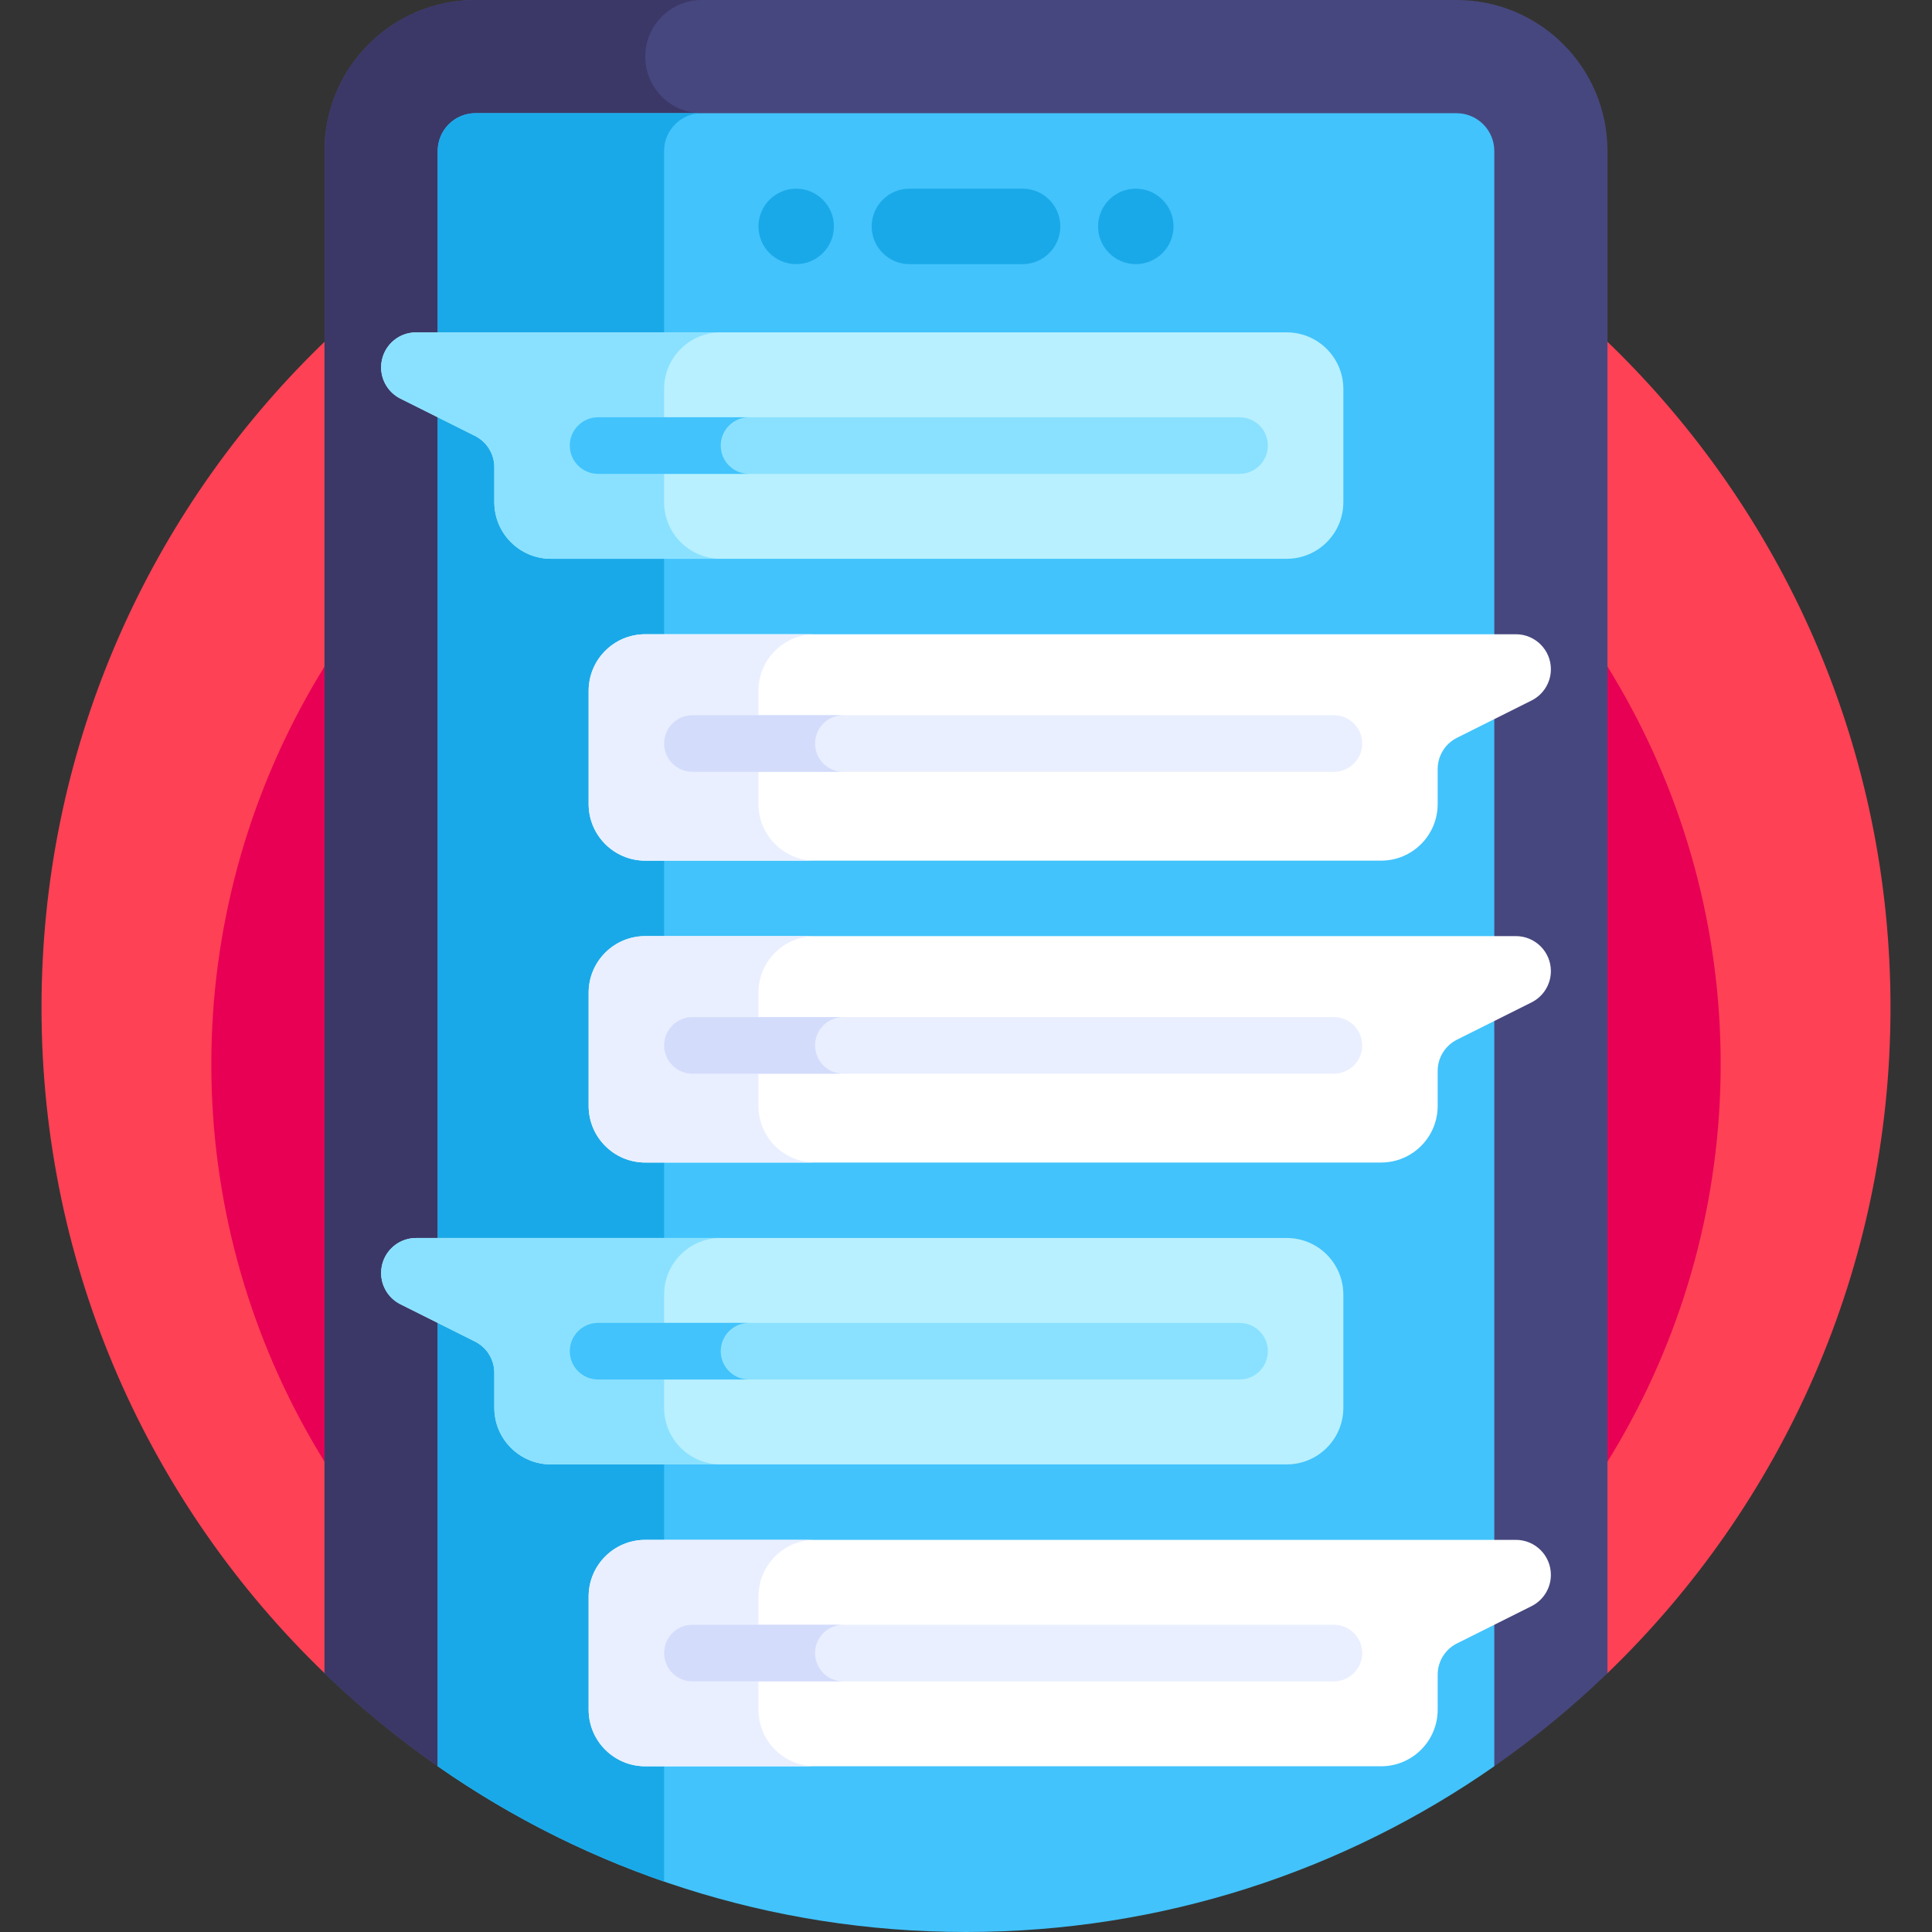
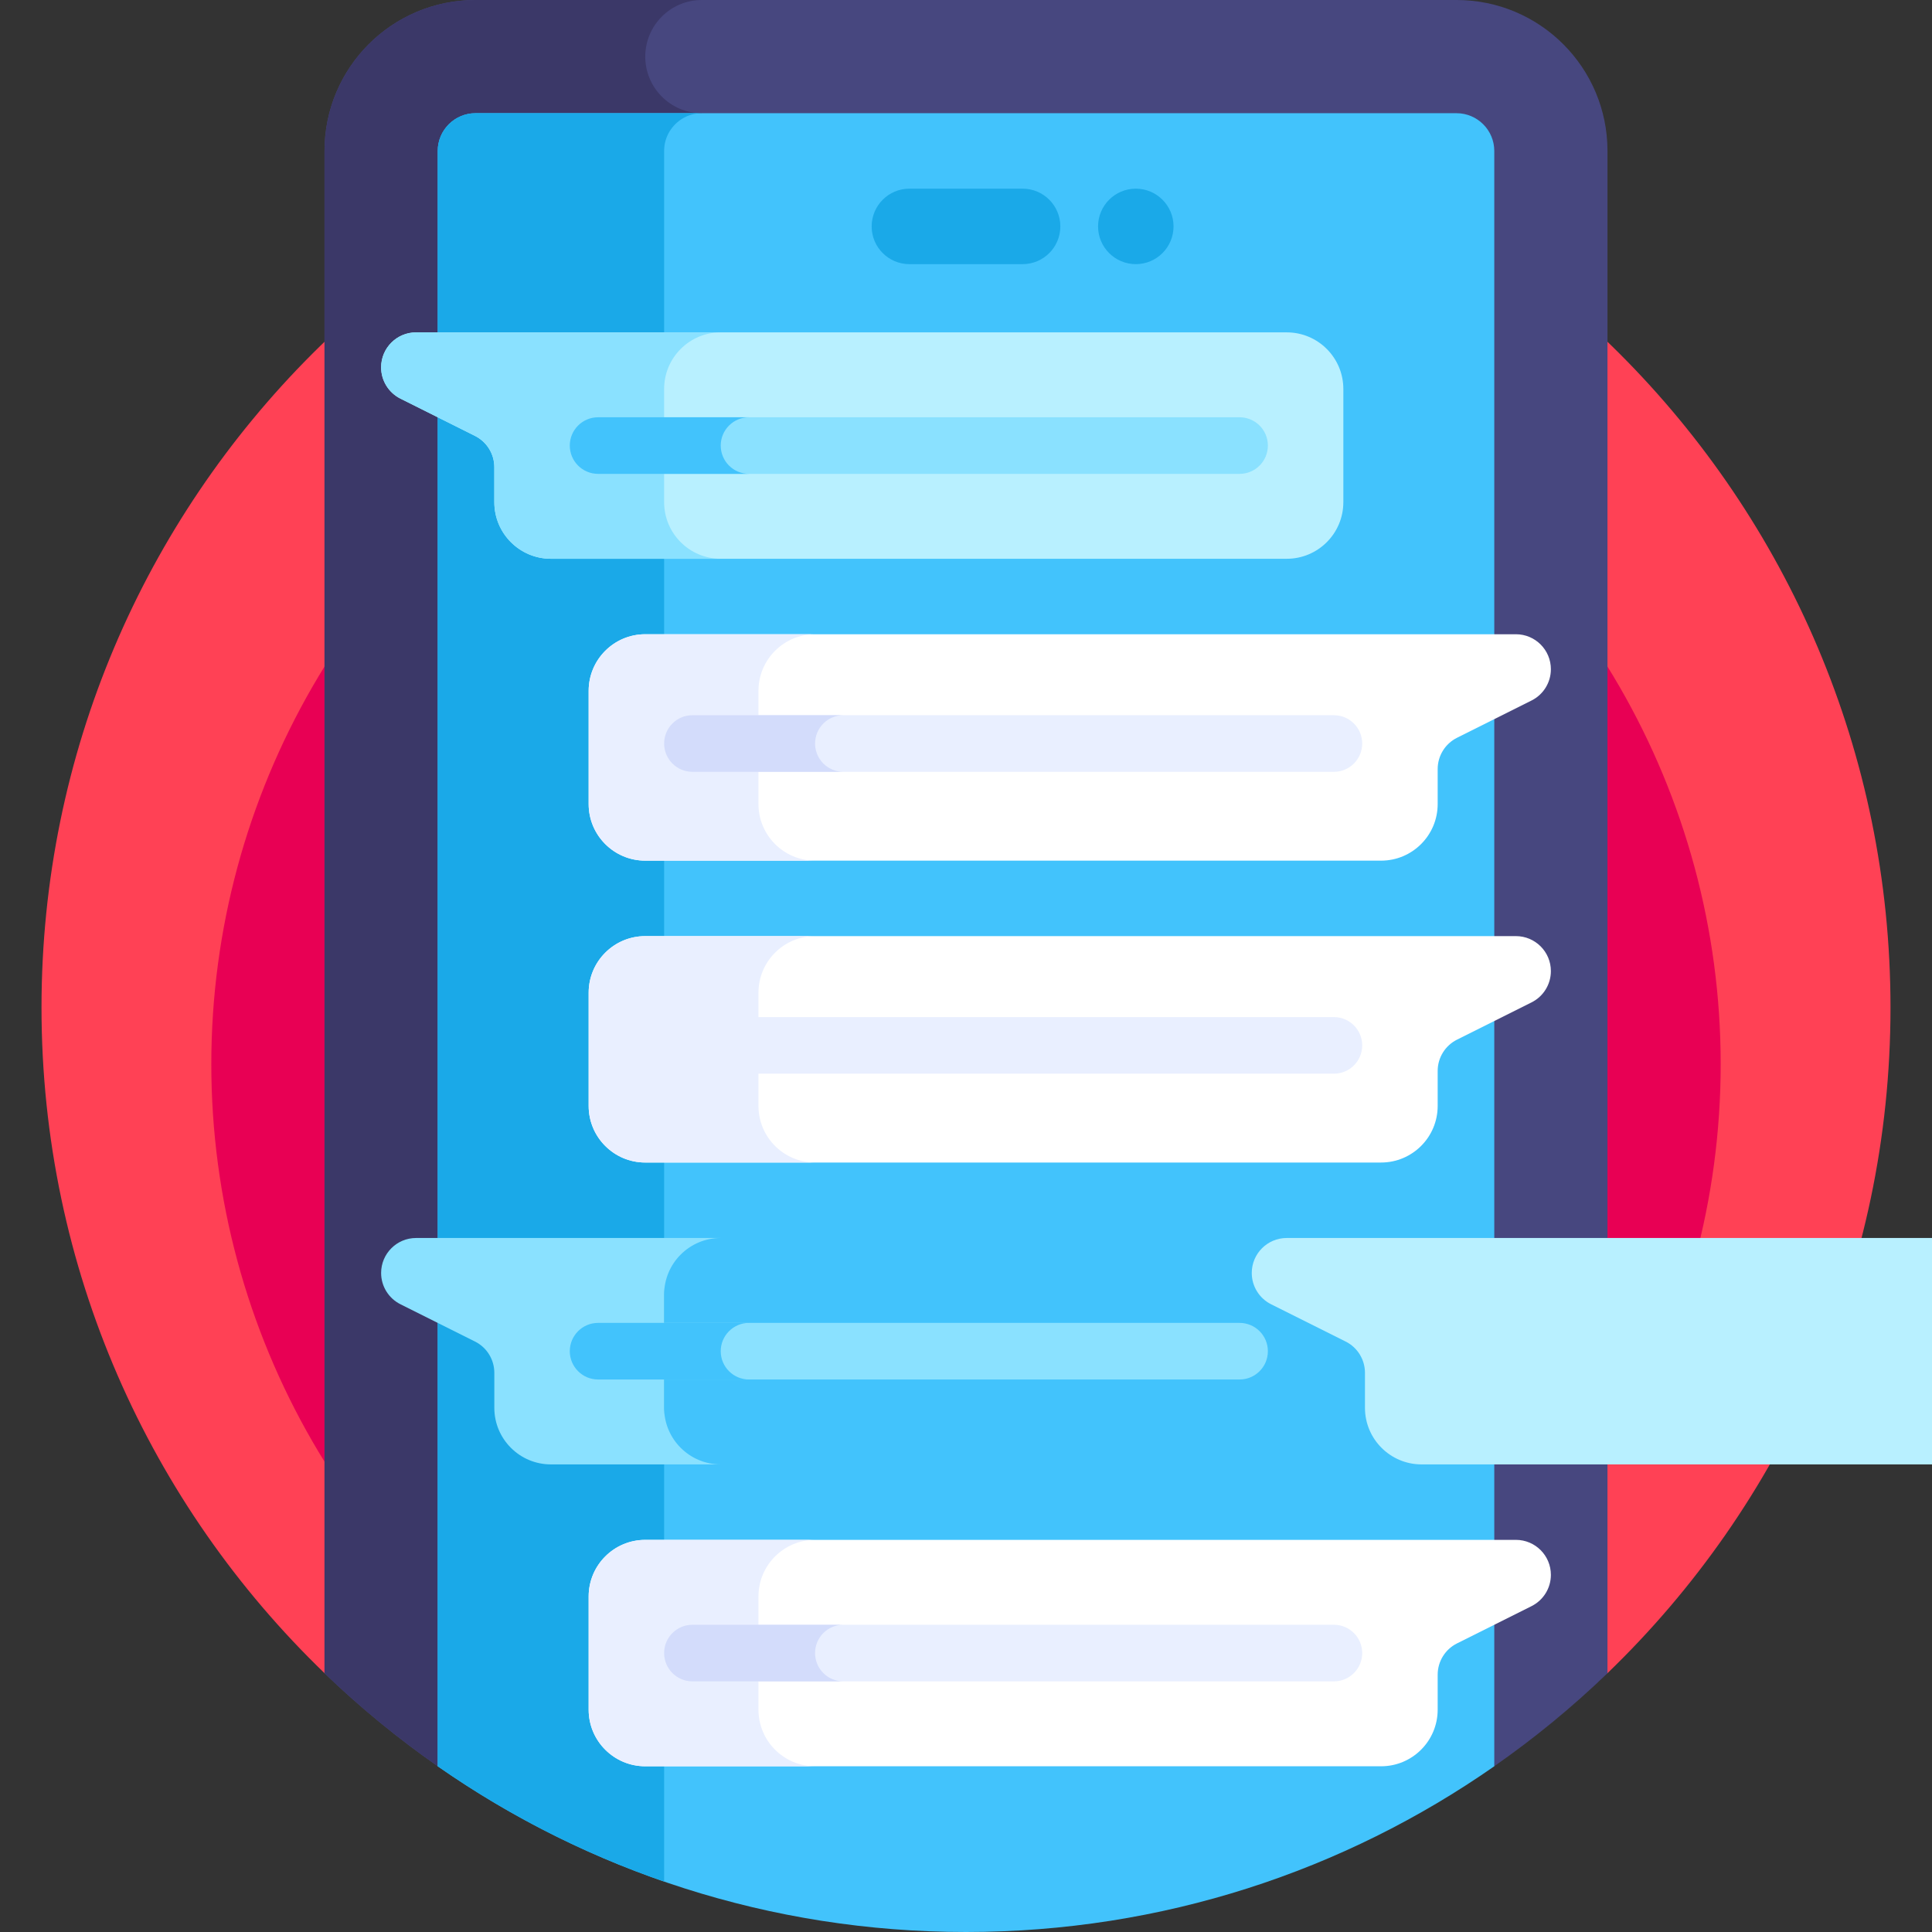
<svg xmlns="http://www.w3.org/2000/svg" id="Capa_1" enable-background="new 0 0 512 512" height="512" viewBox="0 0 512 512" width="512">
  <rect x="0" y="0" width="512" height="512" fill="#333333" stroke="none" />
  <g>
    <g>
      <g>
        <path d="m86.014 443.42h339.971c46.241-44.565 75.015-107.128 75.015-176.42 0-135.31-109.69-245-245-245s-245 109.69-245 245c0 69.292 28.774 131.855 75.014 176.42z" fill="#ff4155" />
      </g>
    </g>
    <g>
      <g>
        <circle cx="256" cy="282" fill="#e80054" r="200" />
      </g>
    </g>
    <g>
      <g>
        <path d="m395.987 468.08c10.65-7.429 20.69-15.674 30.013-24.66v-403.42c0-22.09-17.91-40-40-40h-260c-22.09 0-40 17.91-40 40v403.42c9.323 8.987 19.363 17.231 30.013 24.66z" fill="#47477f" />
      </g>
    </g>
    <g>
      <g>
        <path d="m186 468.08v-438.08c-8.28 0-15-6.72-15-15s6.72-15 15-15h-60c-22.09 0-40 17.91-40 40v403.42c9.326 8.99 19.378 17.228 30.035 24.66z" fill="#3b3868" />
      </g>
    </g>
    <g>
      <g>
        <path d="m396 40v428.08c-39.68 27.69-87.94 43.92-140 43.92s-100.32-16.23-140-43.92v-428.08c0-5.51 4.49-10 10-10h260c5.51 0 10 4.49 10 10z" fill="#42c3fc" />
      </g>
    </g>
    <g>
      <g>
        <path d="m186 30c-3.64 0-6.83 1.96-8.58 4.87-.9 1.5-1.42 3.25-1.42 5.13v458.64c-21.52-7.43-41.67-17.77-60-30.56v-428.08c0-5.51 4.49-10 10-10z" fill="#1aa9e8" />
      </g>
    </g>
    <g>
      <g>
        <g>
-           <circle cx="211" cy="60" fill="#1aa9e8" r="10" />
-         </g>
+           </g>
      </g>
      <g>
        <g>
          <circle cx="301" cy="60" fill="#1aa9e8" r="10" />
        </g>
      </g>
      <g>
        <g>
          <path d="m271 70h-30c-5.523 0-10-4.477-10-10 0-5.523 4.477-10 10-10h30c5.523 0 10 4.477 10 10 0 5.523-4.477 10-10 10z" fill="#1aa9e8" />
        </g>
      </g>
    </g>
    <g>
      <g>
        <g>
-           <path d="m341 328.08h-230.729c-5.12 0-9.271 4.151-9.271 9.271 0 3.511 1.984 6.721 5.125 8.292l19.751 9.875c3.141 1.57 5.125 4.78 5.125 8.292v9.271c0 8.284 6.716 15 15 15h195c8.284 0 15-6.716 15-15v-30c-.001-8.285-6.717-15.001-15.001-15.001z" fill="#b8f0ff" />
+           <path d="m341 328.08c-5.12 0-9.271 4.151-9.271 9.271 0 3.511 1.984 6.721 5.125 8.292l19.751 9.875c3.141 1.57 5.125 4.78 5.125 8.292v9.271c0 8.284 6.716 15 15 15h195c8.284 0 15-6.716 15-15v-30c-.001-8.285-6.717-15.001-15.001-15.001z" fill="#b8f0ff" />
        </g>
      </g>
      <g>
        <g>
          <path d="m176 373.08v-30c0-8.284 6.716-15 15-15h-80.73c-5.12 0-9.27 4.151-9.27 9.27 0 3.511 1.984 6.721 5.125 8.292l19.751 9.875c3.141 1.57 5.125 4.781 5.125 8.292v9.271c0 8.284 6.716 15 15 15h45c-8.285 0-15.001-6.716-15.001-15z" fill="#8ae1ff" />
        </g>
      </g>
      <g>
        <g>
          <path d="m158.5 350.58h170c4.142 0 7.5 3.358 7.5 7.5 0 4.142-3.358 7.5-7.5 7.5h-170c-4.142 0-7.5-3.358-7.5-7.5 0-4.142 3.358-7.5 7.5-7.5z" fill="#8ae1ff" />
        </g>
      </g>
      <g>
        <g>
          <path d="m191 358.08c0-4.142 3.358-7.5 7.5-7.5h-40c-4.142 0-7.5 3.358-7.5 7.5s3.358 7.5 7.5 7.5h40c-4.142 0-7.5-3.358-7.5-7.5z" fill="#42c3fc" />
        </g>
      </g>
    </g>
    <g>
      <g>
        <g>
          <path d="m341 88.08h-230.729c-5.12 0-9.271 4.151-9.271 9.271 0 3.511 1.984 6.721 5.125 8.292l19.751 9.875c3.141 1.57 5.125 4.78 5.125 8.292v9.271c0 8.284 6.716 15 15 15h195c8.284 0 15-6.716 15-15v-30c-.001-8.285-6.717-15.001-15.001-15.001z" fill="#b8f0ff" />
        </g>
      </g>
      <g>
        <g>
          <path d="m176 133.08v-30c0-8.284 6.716-15 15-15h-80.73c-5.12 0-9.27 4.151-9.27 9.27 0 3.511 1.984 6.721 5.125 8.292l19.751 9.875c3.141 1.57 5.125 4.781 5.125 8.292v9.271c0 8.284 6.716 15 15 15h45c-8.285 0-15.001-6.716-15.001-15z" fill="#8ae1ff" />
        </g>
      </g>
      <g>
        <g>
          <path d="m158.5 110.58h170c4.142 0 7.5 3.358 7.5 7.5 0 4.142-3.358 7.5-7.5 7.5h-170c-4.142 0-7.5-3.358-7.5-7.5 0-4.142 3.358-7.5 7.5-7.5z" fill="#8ae1ff" />
        </g>
      </g>
      <g>
        <g>
          <path d="m191 118.08c0-4.142 3.358-7.5 7.5-7.5h-40c-4.142 0-7.5 3.358-7.5 7.5s3.358 7.5 7.5 7.5h40c-4.142 0-7.5-3.358-7.5-7.5z" fill="#42c3fc" />
        </g>
      </g>
    </g>
    <g>
      <g>
        <g>
          <path d="m171 248.08h230.73c5.12 0 9.27 4.151 9.27 9.27 0 3.511-1.984 6.721-5.125 8.292l-19.751 9.875c-3.141 1.57-5.125 4.78-5.125 8.292v9.271c0 8.284-6.716 15-15 15h-194.999c-8.284 0-15-6.716-15-15v-30c0-8.284 6.716-15 15-15z" fill="#fff" />
        </g>
      </g>
      <g>
        <g>
          <path d="m201 293.08v-30c0-8.284 6.716-15 15-15h-45c-8.284 0-15 6.716-15 15v30c0 8.284 6.716 15 15 15h45c-8.284 0-15-6.716-15-15z" fill="#e9efff" />
        </g>
      </g>
      <g>
        <g>
          <path d="m183.5 269.54h170c4.142 0 7.5 3.358 7.5 7.5 0 4.142-3.358 7.5-7.5 7.5h-170c-4.142 0-7.5-3.358-7.5-7.5 0-4.142 3.358-7.5 7.5-7.5z" fill="#e9efff" />
        </g>
      </g>
      <g>
        <g>
-           <path d="m216 277.04c0-4.142 3.358-7.5 7.5-7.5h-40c-4.142 0-7.5 3.358-7.5 7.5s3.358 7.5 7.5 7.5h40c-4.142 0-7.5-3.358-7.5-7.5z" fill="#d3dcfb" />
-         </g>
+           </g>
      </g>
    </g>
    <g>
      <g>
        <g>
          <path d="m171 168.08h230.73c5.12 0 9.27 4.151 9.27 9.27 0 3.511-1.984 6.721-5.125 8.292l-19.751 9.875c-3.141 1.57-5.125 4.78-5.125 8.292v9.271c0 8.284-6.716 15-15 15h-194.999c-8.284 0-15-6.716-15-15v-30c0-8.284 6.716-15 15-15z" fill="#fff" />
        </g>
      </g>
      <g>
        <g>
          <path d="m201 213.08v-30c0-8.284 6.716-15 15-15h-45c-8.284 0-15 6.716-15 15v30c0 8.284 6.716 15 15 15h45c-8.284 0-15-6.716-15-15z" fill="#e9efff" />
        </g>
      </g>
      <g>
        <g>
          <path d="m183.5 189.54h170c4.142 0 7.5 3.358 7.5 7.5 0 4.142-3.358 7.5-7.5 7.5h-170c-4.142 0-7.5-3.358-7.5-7.5 0-4.142 3.358-7.5 7.5-7.5z" fill="#e9efff" />
        </g>
      </g>
      <g>
        <g>
          <path d="m216 197.04c0-4.142 3.358-7.5 7.5-7.5h-40c-4.142 0-7.5 3.358-7.5 7.5s3.358 7.5 7.5 7.5h40c-4.142 0-7.5-3.358-7.5-7.5z" fill="#d3dcfb" />
        </g>
      </g>
    </g>
    <g>
      <g>
        <g>
          <path d="m171 408.08h230.73c5.12 0 9.27 4.151 9.27 9.27 0 3.511-1.984 6.721-5.125 8.292l-19.751 9.875c-3.141 1.57-5.125 4.78-5.125 8.292v9.271c0 8.284-6.716 15-15 15h-194.999c-8.284 0-15-6.716-15-15v-30c0-8.284 6.716-15 15-15z" fill="#fff" />
        </g>
      </g>
      <g>
        <g>
          <path d="m201 453.08v-30c0-8.284 6.716-15 15-15h-45c-8.284 0-15 6.716-15 15v30c0 8.284 6.716 15 15 15h45c-8.284 0-15-6.716-15-15z" fill="#e9efff" />
        </g>
      </g>
      <g>
        <g>
          <path d="m183.5 430.58h170c4.142 0 7.5 3.358 7.5 7.5 0 4.142-3.358 7.5-7.5 7.5h-170c-4.142 0-7.5-3.358-7.5-7.5 0-4.142 3.358-7.5 7.5-7.5z" fill="#e9efff" />
        </g>
      </g>
      <g>
        <g>
          <path d="m216 438.08c0-4.142 3.358-7.5 7.5-7.5h-40c-4.142 0-7.5 3.358-7.5 7.5s3.358 7.5 7.5 7.5h40c-4.142 0-7.5-3.358-7.5-7.5z" fill="#d3dcfb" />
        </g>
      </g>
    </g>
  </g>
</svg>